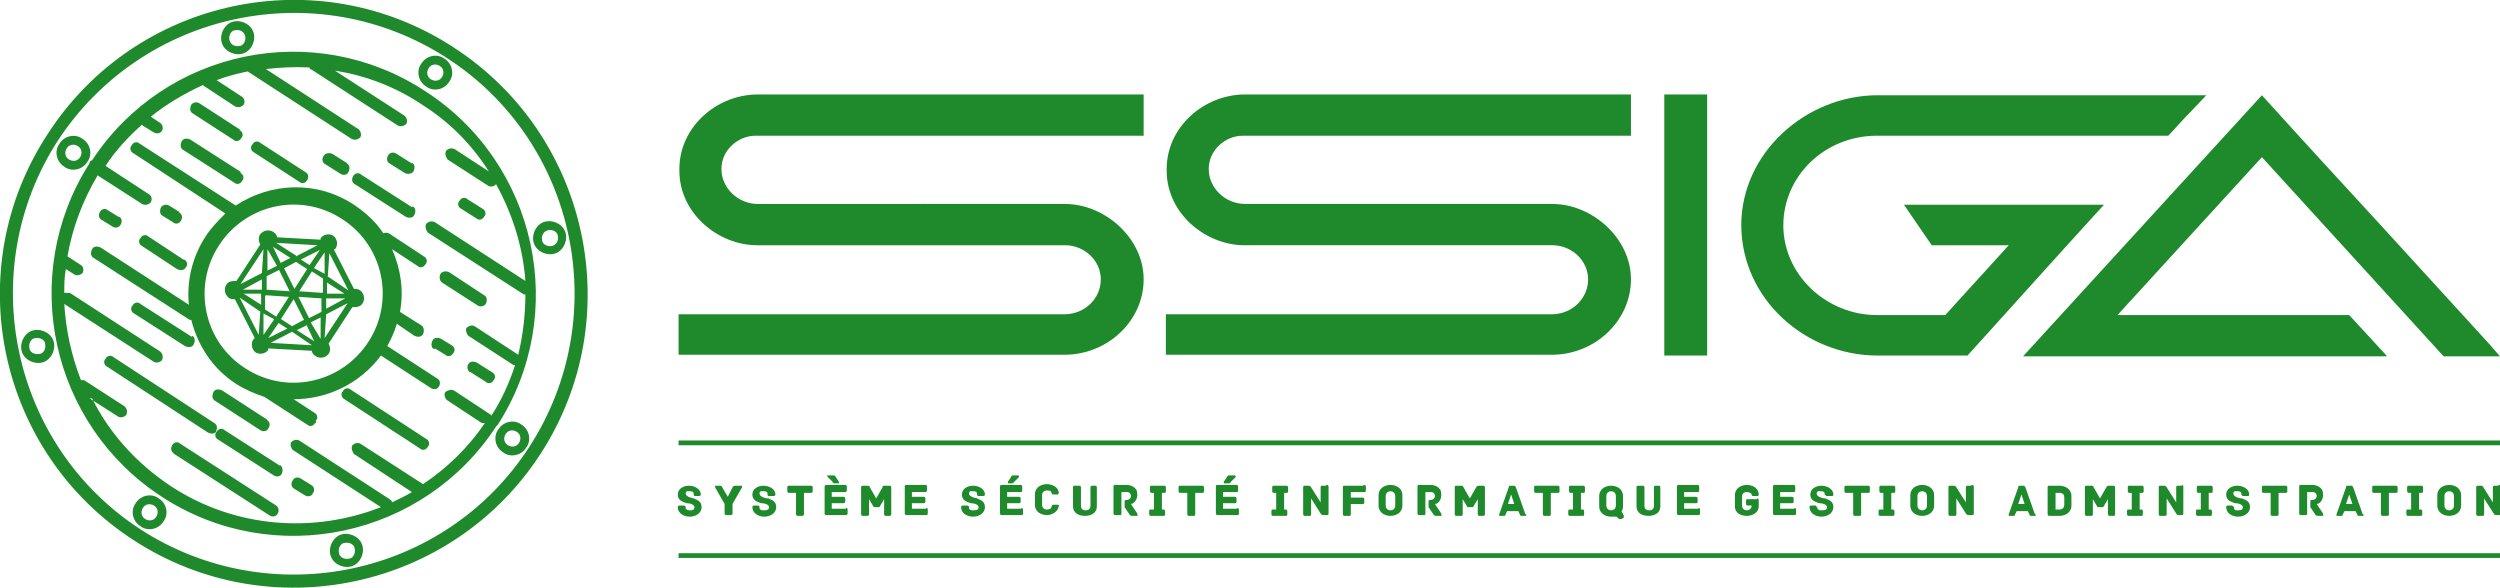
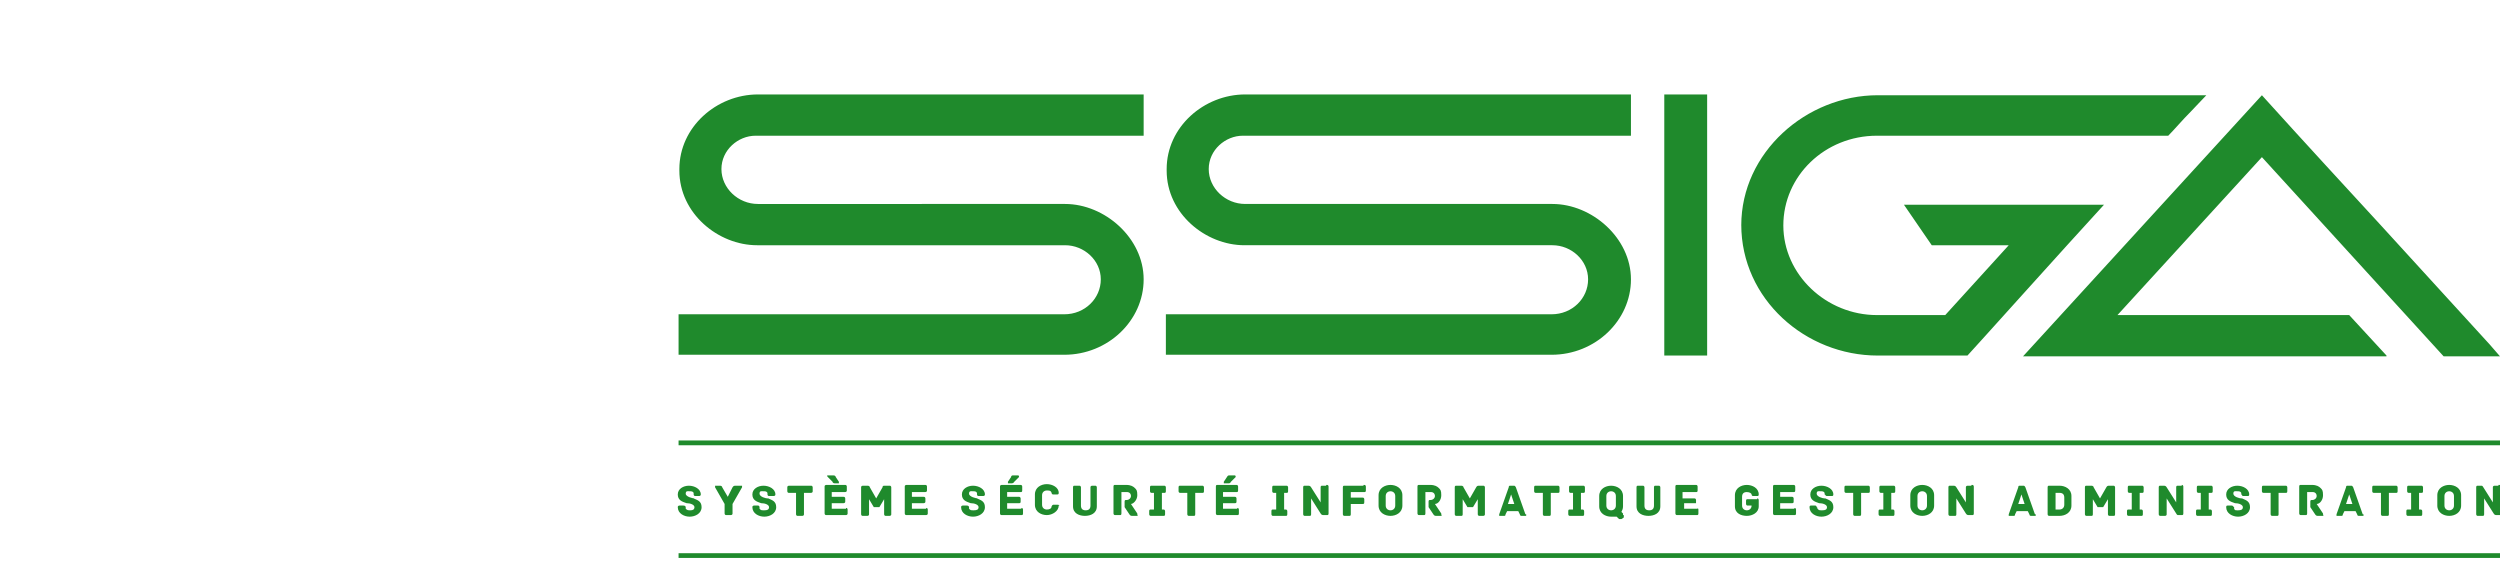
<svg xmlns="http://www.w3.org/2000/svg" viewBox="0 0 315 74.1">
-   <path d="M87.5 62.8c-.2 0-1.1-.2-1.1-.6s.3-.3.5-.3.4 0 .5.2v.2s0 .2.2.2h.5s.2 0 .2-.2c0-.7-.8-1.1-1.5-1.1s-1.4.4-1.4 1.1.5.9 1.1 1.1c.5 0 1 .2 1 .5s-.2.4-.5.4-.4 0-.6-.2v-.2s0-.2-.3-.2h-.5s-.2 0-.2.2c0 .8.8 1.2 1.5 1.2s1.5-.4 1.5-1.2-.6-.9-1-1.1h.1Zm5.7-1.6h-.6s-.2 0-.3.2l-.6 1.2-.7-1.2s0-.2-.3-.2h-.6v.2l1.2 2.1v1.2s0 .2.2.2h.6s.2 0 .2-.2v-1.2l1.2-2.1v-.2h-.3Zm3.5 1.6c-.2 0-1-.2-1-.6s.3-.3.5-.3.4 0 .5.2v.2s0 .2.2.2h.6s.2 0 .2-.2c0-.7-.8-1.1-1.5-1.1s-1.4.4-1.4 1.1.5.9 1.1 1.1c.5 0 1 .2 1 .5s-.2.4-.6.4-.4 0-.6-.2v-.2s0-.2-.2-.2H95s-.2 0-.2.2c0 .8.8 1.2 1.5 1.2s1.5-.4 1.5-1.2-.6-.9-1-1.1Zm5.3-1.6h-2.6s-.2 0-.2.2v.5s0 .2.2.2h.9v2.7s0 .2.2.2h.6s.2 0 .2-.2v-2.7h.9s.2 0 .2-.2v-.5s0-.2-.2-.2h-.2Zm3.7-.3v-.2l-.4-.6s0-.2-.3-.2h-.7s-.2 0 0 .2l.6.6s0 .2.3.2h.6Zm.9 3.2h-1.8v-.7h1.5s.2 0 .2-.2v-.4s0-.2-.2-.2h-1.5V62h1.7s.2 0 .2-.2v-.5s0-.2-.2-.2h-2.4s-.2 0-.2.2v3.4s0 .2.2.2h2.5s.2 0 .2-.2v-.5s0-.2-.2-.2Zm5.3-2.9h-.5q-.2 0-.2.2l-.8 1.4-.8-1.4s0-.2-.3-.2h-.6s-.2 0-.2.2v3.4s0 .2.2.2h.6s.2 0 .2-.2v-1.9l.6 1h.7l.6-1v1.9s0 .2.2.2h.5s.2 0 .2-.2v-3.4s0-.2-.2-.2h-.2Zm4.8 2.9h-1.8v-.7h1.5s.2 0 .2-.2v-.4s0-.2-.2-.2h-1.5V62h1.7s.2 0 .2-.2v-.5s0-.2-.2-.2h-2.4s-.2 0-.2.2v3.4s0 .2.2.2h2.5s.2 0 .2-.2v-.5s0-.2-.2-.2Zm6.5-1.3c-.2 0-1.1-.2-1.1-.6s.3-.3.5-.3.4 0 .5.2v.2s0 .2.2.2h.6s.2 0 .2-.2c0-.7-.8-1.1-1.5-1.1s-1.4.4-1.4 1.1.5.9 1.1 1.1c.5 0 1 .2 1 .5s-.2.4-.6.4-.4 0-.6-.2v-.2s0-.2-.3-.2h-.5s-.2 0-.2.2c0 .8.8 1.2 1.5 1.2s1.5-.4 1.5-1.2-.6-.9-1-1.1h.1Zm4.3-1.9s.2 0 .3-.2l.6-.6s0-.2-.1-.2h-.7s-.2 0-.2.2l-.4.6v.2h.6-.1Zm1.2 3.2h-1.8v-.7h1.5c.1 0 .2 0 .2-.2v-.4s0-.2-.2-.2h-1.5V62h1.7c.1 0 .2 0 .2-.2v-.5s0-.2-.2-.2h-2.4s-.2 0-.2.2v3.4s0 .2.2.2h2.5c.1 0 .2 0 .2-.2v-.5s0-.2-.2-.2Zm4.8-.3s0-.2-.2-.2h-.6s-.1 0-.2.2c0 .3-.3.4-.6.4s-.6-.2-.6-.6v-1.2c0-.4.3-.6.6-.6s.5 0 .6.3c0 0 0 .2.2.2h.5c.1 0 .2 0 .2-.2 0-.7-.8-1.1-1.5-1.1s-1.5.4-1.5 1.3v1.3c0 .9.8 1.3 1.5 1.3s1.5-.5 1.5-1.2h.1Zm4.7-2.6h-.6s-.2 0-.2.2v2.3c0 .4-.2.6-.6.6s-.6-.2-.6-.6v-2.3s0-.2-.2-.2h-.6c-.1 0-.2 0-.2.2v2.4c0 .9.8 1.2 1.5 1.2s1.5-.3 1.5-1.2v-2.4s0-.2-.2-.2h.2Zm5.1 3.5-.8-1.2c.3 0 .8-.5.8-1.1s-.1-.7-.3-.9-.5-.4-1.1-.4h-1.4c-.1 0-.2 0-.2.2v3.4s0 .2.2.2h.6c.1 0 .2 0 .2-.2V62h.7c.3 0 .5.2.5.5s-.3.5-.5.5h-.1c-.1 0-.2 0-.2.2v.7l.6.9s.1.2.3.2h.7q.1 0 0-.2Zm3.5-.5h-.4v-2.1h.3c.1 0 .2 0 .2-.2v-.5s0-.2-.2-.2h-1.6c-.1 0-.2 0-.2.2v.5s0 .2.2.2h.3v2.1h-.4c-.1 0-.2 0-.2.2v.4s0 .2.2.2h1.6c.1 0 .2 0 .2-.2v-.4s0-.2-.2-.2h.2Zm4.5-3h-2.6c-.1 0-.2 0-.2.2v.5s0 .2.2.2h.9v2.7s0 .2.2.2h.6c.1 0 .2 0 .2-.2v-2.7h.9c.1 0 .2 0 .2-.2v-.5s0-.2-.2-.2h-.2Zm3.5-.3c.1 0 .2 0 .3-.2l.6-.6s0-.2-.1-.2h-.7c-.1 0-.2 0-.3.2l-.4.6v.2h.6Zm1.1 3.2h-1.8v-.7h1.5c.1 0 .2 0 .2-.2v-.4s0-.2-.2-.2h-1.5V62h1.7c.1 0 .2 0 .2-.2v-.5s0-.2-.2-.2h-2.4c-.1 0-.2 0-.2.2v3.4s0 .2.2.2h2.5c.1 0 .2 0 .2-.2v-.5s0-.2-.2-.2Zm6.3.1h-.4v-2.1h.3c.1 0 .2 0 .2-.2v-.5s0-.2-.2-.2h-1.6c-.1 0-.2 0-.2.2v.5s0 .2.2.2h.3v2.1h-.4c-.1 0-.2 0-.2.2v.4s0 .2.2.2h1.6c.1 0 .2 0 .2-.2v-.4s0-.2-.2-.2h.2Zm4.9-3h-.5c-.1 0-.2 0-.2.2v1.9l-1.2-1.9s-.1-.2-.3-.2h-.5c-.1 0-.2 0-.2.2v3.4s0 .2.2.2h.6c.1 0 .2 0 .2-.2v-2l1.2 1.9s.1.2.3.2h.5c.1 0 .2 0 .2-.2v-3.4s0-.2-.2-.2h-.1Zm4.7 0h-2.4c-.1 0-.2 0-.2.2v3.4s0 .2.2.2h.6c.1 0 .2 0 .2-.2v-1.3h1.5c.1 0 .2 0 .2-.2v-.4s0-.2-.2-.2h-1.5V62h1.7c.1 0 .2 0 .2-.2v-.5s0-.2-.2-.2h-.1Zm4 2.5c0 .4-.3.6-.6.6s-.6-.2-.6-.6v-1.2c0-.4.3-.6.6-.6s.6.2.6.6v1.2Zm.9-1.3c0-.9-.8-1.3-1.5-1.3s-1.5.4-1.5 1.3v1.3c0 .9.8 1.3 1.5 1.3s1.5-.4 1.5-1.3v-1.3Zm4.9 2.3-.8-1.2c.4 0 .8-.5.8-1.1s-.1-.7-.3-.9-.5-.4-1.1-.4h-1.4c-.1 0-.2 0-.2.2v3.4s0 .2.2.2h.6c.1 0 .2 0 .2-.2V62h.7c.3 0 .5.2.5.5s-.3.5-.5.5h-.1c-.1 0-.2 0-.2.2v.7l.6.9s.1.2.3.2h.7q.1 0 0-.2Zm5.2-3.5h-.5q-.2 0-.3.2l-.8 1.4-.8-1.4s0-.2-.3-.2h-.6c-.1 0-.2 0-.2.2v3.4s0 .2.2.2h.6c.1 0 .2 0 .2-.2v-1.9l.6 1h.7l.6-1v1.9s0 .2.2.2h.5s.2 0 .2-.2v-3.4s0-.2-.2-.2Zm3.2 2.3.4-1.2.4 1.2h-.8Zm2.2 1.3-1.2-3.4s-.1-.2-.2-.2h-.5c-.1 0-.2 0-.2.2l-1.2 3.4v.2h.6c.1 0 .2 0 .2-.2l.2-.4h1.4l.2.4s0 .2.2.2h.6v-.2h-.1Zm3.9-3.6h-2.6c-.1 0-.2 0-.2.2v.5s0 .2.2.2h.9v2.7s0 .2.2.2h.6c.1 0 .2 0 .2-.2v-2.7h.9c.1 0 .2 0 .2-.2v-.5s0-.2-.2-.2h-.2Zm3.5 3h-.4v-2.1h.3c.1 0 .2 0 .2-.2v-.5s0-.2-.2-.2h-1.6c-.1 0-.2 0-.2.2v.5s0 .2.2.2h.3v2.1h-.4c-.1 0-.2 0-.2.2v.4s0 .2.2.2h1.6c.1 0 .2 0 .2-.2v-.4s0-.2-.2-.2h.2Zm4-.5c0 .4-.3.6-.6.6s-.6-.2-.6-.6v-1.2c0-.4.3-.6.6-.6s.6.2.6.6v1.2Zm.9 1-.2-.2c.1-.2.2-.4.2-.7v-1.3c0-.9-.8-1.3-1.5-1.3s-1.5.4-1.5 1.3v1.3c0 .9.8 1.3 1.5 1.3h.7l.3.3h.3l.3-.2v-.3h-.1v-.2Zm4.7-3.5h-.6c-.1 0-.2 0-.2.2v2.3c0 .4-.2.6-.6.6s-.6-.2-.6-.6v-2.3s0-.2-.2-.2h-.6c-.1 0-.2 0-.2.2v2.4c0 .9.8 1.2 1.5 1.2s1.5-.3 1.5-1.2v-2.4s0-.2-.2-.2h.2Zm4.8 2.9h-1.8v-.7h1.5c.1 0 .2 0 .2-.2v-.4s0-.2-.2-.2h-1.5V62h1.7c.1 0 .2 0 .2-.2v-.5s0-.2-.2-.2h-2.4c-.1 0-.2 0-.2.2v3.4s0 .2.2.2h2.5c.1 0 .2 0 .2-.2v-.5s0-.2-.2-.2Zm7.4-1.2h-1.2c-.1 0-.2 0-.2.2v.4s0 .2.2.2h.5c0 .4-.3.6-.6.6s-.6-.2-.6-.6v-1.1c0-.4.2-.6.6-.6s.6.2.6.3c0 0 0 .2.2.2h.5c.1 0 .2 0 .2-.2 0-.8-.8-1.2-1.5-1.2s-1.5.4-1.5 1.3v1.4c0 .9.8 1.2 1.5 1.2s1.5-.4 1.5-1.2V63s0-.2-.2-.2Zm4.7 1.2h-1.8v-.7h1.5c.1 0 .2 0 .2-.2v-.4s0-.2-.2-.2h-1.5V62h1.7c.1 0 .2 0 .2-.2v-.5s0-.2-.2-.2h-2.4c-.1 0-.2 0-.2.2v3.4s0 .2.2.2h2.5c.1 0 .2 0 .2-.2v-.5s0-.2-.2-.2Zm3.8-1.3c-.2 0-1-.2-1-.6s.3-.3.5-.3.4 0 .5.2v.2c.1 0 .1.2.3.2h.6c.1 0 .2 0 .2-.2 0-.7-.8-1.1-1.5-1.1s-1.4.4-1.4 1.1.5.9 1.1 1.1c.5 0 1 .2 1 .5s-.2.4-.6.4-.4 0-.6-.2c0 0 0-.2-.1-.2 0 0 0-.2-.2-.2h-.5c-.1 0-.2 0-.2.2 0 .8.8 1.2 1.5 1.2s1.5-.4 1.5-1.2-.6-.9-1-1.1h-.1Zm5.3-1.6h-2.6c-.1 0-.2 0-.2.2v.5s0 .2.2.2h.9v2.7s0 .2.2.2h.6c.1 0 .2 0 .2-.2v-2.7h.9c.1 0 .2 0 .2-.2v-.5s0-.2-.2-.2h-.2Zm3.5 3h-.4v-2.1h.3c.1 0 .2 0 .2-.2v-.5s0-.2-.2-.2H237c-.1 0-.2 0-.2.2v.5s0 .2.2.2h.3v2.1h-.4c-.1 0-.2 0-.2.2v.4s0 .2.2.2h1.6c.1 0 .2 0 .2-.2v-.4s0-.2-.2-.2h.2Zm4.1-.5c0 .4-.3.6-.6.6s-.6-.2-.6-.6v-1.2c0-.4.3-.6.6-.6s.6.2.6.6v1.2Zm.9-1.3c0-.9-.8-1.3-1.5-1.3s-1.5.4-1.5 1.3v1.3c0 .9.8 1.3 1.5 1.3s1.5-.4 1.5-1.3v-1.3Zm4.7-1.2h-.5s-.2 0-.2.2v1.9l-1.2-1.9s-.1-.2-.3-.2h-.5c-.1 0-.2 0-.2.2v3.4s0 .2.2.2h.6c.1 0 .2 0 .2-.2v-2l1.2 1.9s.1.2.3.2h.5c.1 0 .2 0 .2-.2v-3.4s0-.2-.2-.2h-.1Zm5.9 2.3.4-1.2.4 1.2h-.8Zm2.1 1.3-1.2-3.4s-.1-.2-.2-.2h-.5c-.1 0-.2 0-.2.2l-1.2 3.4v.2h.6c.1 0 .2 0 .2-.2l.2-.4h1.4l.2.4s0 .2.2.2h.6v-.2h-.1Zm3.7-1.2c0 .4-.3.6-.6.6h-.5v-2.1h.5c.4 0 .6.2.6.6v1Zm-.6-2.4h-1.3c-.1 0-.2 0-.2.2v3.4s0 .2.2.2h1.3c.7 0 1.5-.4 1.5-1.3v-1.2c0-.9-.8-1.3-1.5-1.3Zm6.7 0h-.5q-.2 0-.3.2l-.8 1.4-.8-1.4s0-.2-.3-.2h-.6c-.1 0-.2 0-.2.2v3.4s0 .2.2.2h.6c.1 0 .2 0 .2-.2v-1.9l.6 1h.7l.6-1v1.9s0 .2.2.2h.5c.1 0 .2 0 .2-.2v-3.4s0-.2-.2-.2h-.1Zm3.8 3h-.4v-2.1h.3c.1 0 .2 0 .2-.2v-.5s0-.2-.2-.2h-1.6c-.1 0-.2 0-.2.2v.5s0 .2.2.2h.3v2.1h-.4c-.1 0-.2 0-.2.2v.4s0 .2.2.2h1.6c.1 0 .2 0 .2-.2v-.4s0-.2-.2-.2h.2Zm4.9-3h-.5c-.1 0-.2 0-.2.2v1.9l-1.2-1.9s-.1-.2-.3-.2h-.5c-.1 0-.2 0-.2.2v3.4s0 .2.2.2h.6s.2 0 .2-.2v-2l1.2 1.9s.1.2.2.2h.5c.1 0 .2 0 .2-.2v-3.4s0-.2-.2-.2Zm3.8 3h-.4v-2.1h.3c.1 0 .2 0 .2-.2v-.5s0-.2-.2-.2H277c-.1 0-.2 0-.2.2v.5s0 .2.2.2h.3v2.1h-.4c-.1 0-.2 0-.2.2v.4s0 .2.2.2h1.6c.1 0 .2 0 .2-.2v-.4s0-.2-.2-.2h.2Zm3.7-1.4c-.2 0-1-.2-1-.6s.3-.3.5-.3.4 0 .5.2v.2c.1 0 .1.2.2.2h.6c.1 0 .2 0 .2-.2 0-.7-.8-1.1-1.5-1.1s-1.4.4-1.4 1.1.5.9 1.1 1.1c.5 0 1 .2 1 .5s-.2.4-.6.4-.4 0-.5-.2v-.2c-.1 0-.1-.2-.3-.2h-.5c-.1 0-.2 0-.2.2 0 .8.8 1.2 1.5 1.2s1.5-.4 1.5-1.2-.6-.9-1-1.1h-.1Zm5.4-1.6h-2.6c-.1 0-.2 0-.2.2v.5s0 .2.2.2h.9v2.7s0 .2.2.2h.6c.1 0 .2 0 .2-.2v-2.7h.9c.1 0 .2 0 .2-.2v-.5s0-.2-.2-.2h-.2Zm4.9 3.5-.8-1.2c.4 0 .8-.5.8-1.1s-.1-.7-.3-.9c-.2-.2-.5-.4-1.1-.4h-1.4c-.1 0-.2 0-.2.2v3.4s0 .2.2.2h.6c.1 0 .2 0 .2-.2V62h.7c.3 0 .5.2.5.5s-.3.5-.5.5h-.1c-.1 0-.2 0-.2.2v.7l.6.9s.1.2.3.2h.7q.1 0 0-.2Zm2.9-1.2.4-1.2.4 1.2h-.8Zm2.1 1.3-1.2-3.4s-.1-.2-.2-.2h-.5c-.1 0-.2 0-.2.2l-1.2 3.4v.2h.6c.1 0 .2 0 .2-.2l.2-.4h1.4l.2.4s0 .2.2.2h.6v-.2h-.1Zm4-3.6h-2.6c-.1 0-.2 0-.2.2v.5s0 .2.2.2h.9v2.7s0 .2.2.2h.6c.1 0 .2 0 .2-.2v-2.7h.9c.1 0 .2 0 .2-.2v-.5s0-.2-.2-.2h-.2Zm3.5 3h-.4v-2.1h.3c.1 0 .2 0 .2-.2v-.5s0-.2-.2-.2h-1.6c-.1 0-.2 0-.2.2v.5s0 .2.2.2h.3v2.1h-.4c-.1 0-.2 0-.2.2v.4s0 .2.2.2h1.6c.1 0 .2 0 .2-.2v-.4s0-.2-.2-.2h.2Zm4-.5c0 .4-.3.6-.6.6s-.6-.2-.6-.6v-1.2c0-.4.3-.6.6-.6s.6.2.6.6v1.2Zm.9-1.3c0-.9-.8-1.3-1.5-1.3s-1.5.4-1.5 1.3v1.3c0 .9.8 1.3 1.5 1.3s1.5-.4 1.5-1.3v-1.3Zm4.7-1.2h-.5s-.2 0-.2.2v1.9l-1.2-1.9s-.1-.2-.2-.2h-.5c-.1 0-.2 0-.2.2v3.4s0 .2.2.2h.6c.1 0 .2 0 .2-.2v-2l1.2 1.9s.1.2.3.2h.5c.1 0 .2 0 .2-.2v-3.4s0-.2-.2-.2h-.2ZM85.5 55.5H315v.6H85.5zm0 14.2H315v.6H85.5zm0-25h48.6c5.5 0 10-4.3 10-9.5s-4.9-9.5-9.9-9.5H95.5c-2.5 0-4.6-2-4.6-4.4s2.1-4.2 4.3-4.2h48.9v-5.2H95.5c-5.2 0-9.9 4.1-9.9 9.4v.2c0 5.4 4.9 9.4 9.8 9.4h38.8c2.4 0 4.5 1.9 4.5 4.3s-2 4.4-4.6 4.4H85.5v5.1Zm61.4 0h48.6c5.5 0 10-4.3 10-9.5s-4.9-9.5-9.9-9.5h-38.7c-2.5 0-4.6-2-4.6-4.4s2.1-4.2 4.3-4.2h48.9v-5.2h-48.6c-5.2 0-9.9 4.1-9.9 9.4v.2c0 5.4 4.9 9.4 9.8 9.4h38.8c2.4 0 4.5 1.9 4.5 4.3s-2 4.4-4.6 4.4h-48.6v5.1Zm62.8-32.8h5.4v32.9h-5.4zm91 32.9-4.7-5.1h-29.2L285 19.8l22.9 25.1h7.1l-1.3-1.5c-2.5-2.7-8.1-8.9-13.7-15-4.5-4.9-9.4-10.2-15-16.4l-30.1 32.9h45.8Zm-81.3-16.5c0 9.4 8.1 16.5 17.2 16.5h11.3c.4-.4 12.6-14 17.2-19h-25.2l3.5 5.1h9.7l-8 8.8h-8.6c-6.4 0-11.8-5.1-11.8-11.3 0-6.2 5.2-11.3 11.8-11.3h36.7c.7-.7 1.8-2 2.9-3.1.6-.6 1.2-1.3 1.9-2h-41.4c-9 0-17.2 7.2-17.2 16.4Z" style="fill:#1f8a2c" />
-   <path d="M9.8 18.4c-.5-.3-1.1-.2-1.4.3-.3.5-.2 1.1.3 1.4s1.1.2 1.4-.3c.3-.5.2-1.1-.3-1.4Zm.6-.9c1 .6 1.3 2 .6 2.9-.6 1-2 1.3-2.9.6-1-.6-1.3-2-.6-2.9.6-1 2-1.3 2.9-.6Zm4.6 9.8c.4.2.4.7.2 1-.2.4-.7.5-1.1.2l-1.3-.8c-.4-.2-.4-.7-.2-1 .2-.4.7-.5 1-.2l1.3.8h.1ZM29.7 3.8c-.6 0-.9.7-.8 1.2.1.6.7.9 1.2.8.6 0 .9-.7.8-1.2-.1-.6-.7-.9-1.2-.8ZM4.5 42.6c-.6 0-.9.7-.8 1.2 0 .6.7.9 1.2.8.6 0 .9-.7.8-1.2 0-.6-.7-.9-1.2-.8Zm25-39.9c1.1-.2 2.3.5 2.5 1.6.2 1.1-.5 2.3-1.6 2.5s-2.3-.5-2.5-1.6.5-2.3 1.6-2.5ZM4.3 41.6c1.1-.2 2.3.5 2.5 1.6s-.5 2.3-1.6 2.5-2.3-.5-2.5-1.6.5-2.3 1.6-2.5Zm18.3-14.8c.4.2.4.7.2 1-.2.4-.7.5-1 .2l-1.3-.8c-.4-.2-.4-.7-.2-1.1.2-.3.7-.4 1-.2l1.3.8Zm7.6-10.4c.4.2.5.7.2 1-.2.4-.7.5-1 .2l-5.1-3.3c-.4-.2-.4-.7-.2-1.1.2-.3.7-.4 1-.2l5.1 3.3Zm-7 16.3c.4.2.5.7.2 1-.2.4-.7.4-1.1.2L17.9 31c-.4-.2-.5-.7-.2-1 .2-.4.7-.5 1-.2l4.4 2.9h.1Zm7.1-10.9c.4.2.5.7.2 1-.2.4-.7.5-1 .2l-6.4-4.1c-.4-.2-.4-.7-.2-1.1.2-.4.7-.4 1.1-.2l6.4 4.1h-.1Zm-6.1 20.5c.4.2.4.7.2 1.1s-.7.4-1.1.2l-6.4-4.1c-.4-.2-.5-.7-.2-1 .2-.4.7-.5 1-.2l6.4 4.1h.1Zm14.3-20.6c.4.2.4.7.2 1-.2.4-.7.5-1 .2L32 19.2c-.4-.2-.5-.7-.2-1 .2-.4.7-.5 1-.2l5.7 3.7ZM33 34.4l-2.7 1.4 2.9-4.4-.2 3Zm1.9-.9-1.2.6v-2.7l1.2 2.1Zm-2 3h-2.3l2.4-1.3v1.3h-.1Zm-2.3.5h2.3v1.4L30.7 37h-.1Zm4.8-3.8-1-2.1 2.2 1.4-1.2.6Zm8.3-12.6c.4.2.4.7.2 1.1s-.7.4-1 .2L41 20.7c-.4-.2-.5-.7-.2-1.1.2-.3.7-.4 1.1-.2l1.9 1.2ZM32.8 39.2l-.2 3-2.4-4.7 2.5 1.7h.1Zm4.5-7-2.5-1.6 5.2.3-2.7 1.4Zm-2.1 1.9 1.3 2.6-2.9-.2v-1.7l1.6-.8Zm-.7 6.2-1.3 1.9v-2.7l1.3.7Zm-1-3.1 2.9.2-1.6 2.5-1.4-.9v-1.7Zm5.2-3.3-1.6 2.5-1.3-2.6 1.5-.8 1.4.9Zm.3-.5-1.1-.7 2.4-1.2-1.3 1.9ZM19.4 63.7c-.5-.3-1.1-.2-1.4.3s-.2 1.1.3 1.4 1.1.2 1.4-.3.2-1.1-.3-1.4Zm36-55.4c-.5-.3-1.1-.2-1.4.3-.3.5-.2 1.1.3 1.4.5.3 1.1.2 1.4-.3.3-.5.2-1.1-.3-1.4ZM36.2 41.4l-2.4 1.2 1.3-1.9 1.1.7Zm3.4-7.7 1.3-1.9v2.7l-1.3-.7ZM20 62.8c1 .6 1.3 2 .6 2.9-.6 1-2 1.3-2.9.6-1-.6-1.3-2-.6-2.9.6-1 2-1.3 2.9-.6ZM56 7.4c1 .6 1.3 2 .6 2.9-.6 1-2 1.3-2.9.6-1-.6-1.3-2-.6-2.9.6-1 2-1.3 2.9-.6ZM40.6 36.9l-2.9-.2 1.6-2.5 1.4.9v1.7Zm-5.2 3.3 1.6-2.5 1.3 2.6-1.5.8-1.4-.9Zm3.5-.2-1.3-2.6 2.9.2v1.7l-1.6.8Zm13-19.5c.4.2.4.7.2 1.1-.2.3-.7.4-1.1.2l-1.9-1.2c-.4-.2-.4-.7-.2-1 .2-.4.7-.5 1.1-.2l1.9 1.2ZM41.3 34.9l.2-3 2.4 4.7-2.5-1.7h-.1Zm-4.5 6.9 2.5 1.7-5.2-.3 2.7-1.4Zm6.7-4.8h-2.3v-1.4l2.2 1.4Zm-4.9 3.9 1 2.1-2.2-1.4 1.2-.6Zm.6-.3 1.2-.6v2.7l-1.2-2Zm2-3h2.3l-2.4 1.3v-1.3h.1Zm-.1 2 2.7-1.4-2.9 4.4.2-3Zm-7.5 13.3c.4.2.5.7.2 1.1-.2.4-.7.4-1 .2l-5.7-3.7c-.4-.2-.4-.7-.2-1.1s.7-.4 1.1-.2l5.7 3.7ZM52 26c.4.2.4.7.2 1.1s-.7.4-1.1.2l-6.4-4.1c-.4-.2-.4-.7-.2-1 .2-.4.7-.5 1-.2l6.4 4.1ZM33.8 44.1v-.2l5.5.3c0 .3.2.5.5.7.5.3 1.2.2 1.6-.3.3-.4.2-1 0-1.3l3-4.6c.5 0 1 0 1.3-.5s.2-1.2-.3-1.6c-.3-.2-.5-.2-.8-.2l-2.5-4.9s0-.1.2-.2c.3-.5.2-1.2-.3-1.6-.5-.3-1.2-.2-1.6.3v.2l-5.5-.3c0-.3-.2-.5-.5-.7-.5-.3-1.2-.2-1.6.3-.3.4-.2 1 0 1.3l-3 4.6c-.5 0-1 0-1.3.5s-.2 1.2.3 1.6c.2.2.5.2.8.2l2.5 4.9-.2.2c-.3.5-.2 1.2.3 1.6.5.3 1.2.2 1.6-.3Zm-6.5 10.2c-.2.4-.7.4-1.1.2l-12.7-8.3c-.4-.2-.5-.7-.2-1 .2-.4.7-.5 1-.2L27 53.3c.4.2.4.7.2 1.1Zm8 4.3c.3.2.4.7.2 1.1-.2.4-.7.4-1 .2l-7-4.5c-.4-.2-.5-.7-.2-1 .2-.4.7-.5 1-.2l7 4.5Zm7.8-31c-5.2-3.4-12.1-1.9-15.5 3.3s-1.9 12.2 3.3 15.5c5.2 3.4 12.1 1.9 15.5-3.3 3.4-5.2 1.9-12.2-3.3-15.5ZM21.9 57.1c-.4-.2-.4-.7-.2-1 .2-.4.7-.5 1-.2l12.1 7.8c.3.2.4.7.2 1-.2.4-.7.5-1.1.2l-12.1-7.8Zm38.9-30.8c.4.2.5.7.2 1-.2.4-.7.5-1 .2l-1.9-1.2c-.4-.2-.5-.7-.2-1 .2-.4.7-.5 1-.2l1.9 1.2ZM39.2 61.1c.4.2.5.7.2 1.1-.2.4-.7.4-1 .2l-1.3-.8c-.4-.2-.5-.7-.2-1.1.2-.4.7-.4 1-.2l1.3.8ZM54.7 44c-.4-.2-.4-.7-.2-1.1.2-.4.7-.4 1.1-.2l1.3.8c.4.2.5.7.2 1-.2.4-.7.5-1 .2l-1.3-.8Zm1-8.4c-.3-.2-.4-.7-.2-1.1.2-.3.7-.4 1.1-.2l4.4 2.9c.4.2.4.7.2 1.1-.2.3-.7.4-1 .2l-4.5-2.9Zm-16 17.7c-.2.4-.7.5-1 .2L33.3 50c-1.2-.4-2.4-.9-3.5-1.6-3-1.9-4.9-4.9-5.7-8.1h-.2l-12.1-7.8c-.4-.2-.4-.7-.2-1.1s.7-.4 1.1-.2l11.1 7.2c-.3-2.9.4-6 2.1-8.6.7-1.1 1.6-2 2.5-2.9l-11.6-7.6c-.4-.2-.5-.7-.2-1 .2-.4.7-.5 1-.2l12.1 7.8c4.4-2.9 10.2-3.2 14.9-.1 1.5 1 2.8 2.2 3.7 3.6.2-.1.5-.1.7 0l4.4 2.9c.4.2.5.7.2 1-.2.4-.7.5-1 .2l-3.2-2.1c1.1 2.5 1.5 5.2 1 7.9l2.7 1.7c.3.2.4.7.2 1.1-.2.4-.7.4-1.1.2L50 40.8c-.3 1-.7 1.9-1.2 2.8l6.3 4.1c.4.2.4.7.2 1-.2.4-.7.4-1 .2L48 44.8c-2.7 3.6-6.8 5.5-11 5.5l2.6 1.7c.4.2.5.7.2 1v.3h-.1Zm4.2 17.1c.6 0 .9-.7.8-1.2 0-.6-.7-.9-1.2-.8-.6 0-.9.7-.8 1.2 0 .6.7.9 1.2.8ZM69.5 31c.6-.1.9-.7.8-1.2 0-.6-.7-.9-1.2-.8-.6.1-.9.7-.8 1.2 0 .6.7.9 1.2.8ZM43.4 50.3c-.4-.2-.5-.7-.2-1 .2-.4.7-.5 1-.2l9.5 6.2c.4.2.5.7.2 1-.2.4-.7.5-1 .2l-9.5-6.2Zm.7 21.1c-1.1.2-2.3-.5-2.5-1.6s.5-2.3 1.6-2.5 2.3.5 2.5 1.6-.5 2.3-1.6 2.5ZM69.7 32c-1.1.2-2.3-.5-2.5-1.6s.5-2.3 1.6-2.5 2.3.5 2.5 1.6-.5 2.3-1.6 2.5ZM59.2 46.9c-.3-.2-.4-.7-.2-1 .2-.4.7-.4 1.1-.2l1.9 1.2c.4.2.5.7.2 1-.2.4-.7.5-1 .2l-1.9-1.2Zm-47.9 3.3 3.6 2.3c.4.2.8 0 1-.2.2-.4.1-.8-.2-1.1l-5.1-3.3h-.4c-1.2-3.1-1.9-6.3-2.1-9.6l11.3 7.3c.4.2.8 0 1-.2.2-.4.1-.8-.2-1.1L8.8 36.9h-.7c0-1 0-2 .2-3l1.1.7c.4.2.8 0 1-.2.2-.4.1-.8-.2-1l-1.7-1.1c.6-3.5 1.9-7 3.8-10.2l5.6 3.6c.4.2.8.1 1.1-.2.2-.4.1-.8-.2-1l-5.5-3.6c1.3-2 2.9-3.7 4.6-5.2 0 0 .1.2.2.2l1.3.8c.4.2.8.1 1-.2.2-.3.1-.8-.2-1l-1.2-.8c2-1.6 4.2-2.9 6.6-4 0 0 .1.2.2.2l3.8 2.5c.4.2.8.1 1.1-.2.2-.3.1-.8-.2-1l-3.2-2.1c1.3-.5 2.5-.8 3.9-1.1l13.1 8.5c.4.2.8.1 1.1-.2.2-.4 0-.8-.2-1L33.5 8.7c1.8-.2 3.6-.3 5.5-.2 0 .1 0 .2.3.3l10.8 7c.4.2.8.1 1.1-.2.2-.4 0-.8-.2-1l-8.8-5.7c3.8.6 7.6 2 11 4.3 3.5 2.2 6.3 5.1 8.4 8.4l-4.3-2.8c-.4-.2-.8-.1-1.1.2-.2.4 0 .8.2 1.1l5.1 3.3c.3.2.8.1 1-.2 2.1 3.8 3.4 8 3.7 12.2L54.8 28c-.4-.2-.8-.1-1.1.2-.2.4 0 .8.2 1.1L66 37.1h.2c0 2.5-.3 5.1-.9 7.6l-5.5-3.6c-.4-.2-.8 0-1 .2s0 .8.2 1l5.7 3.7h.2c-.7 2.2-1.7 4.4-3 6.4 0 0 0-.2-.3-.3l-4.4-2.9c-.4-.2-.8 0-1.1.2-.2.4 0 .8.2 1l4.4 2.9h.4C59 56.4 56.3 59 53.3 61l-7.9-5.1c-.4-.2-.8 0-1 .2-.2.4 0 .8.2 1.1l7.3 4.8c-.8.5-1.7.9-2.5 1.3 0-.2-.2-.3-.3-.4l-11.4-7.4c-.4-.2-.8 0-1 .2-.2.4 0 .8.2 1L48 63.9c-8.4 3.3-18.3 2.7-26.4-2.6-4.4-2.9-7.8-6.7-10-11.1h-.3Zm51.3 3.5c9.2-14.1 5.1-33.1-9-42.2-14-9.2-32.8-5.3-42 8.7-.1 0-.2.1-.3.2 0 .1 0 .2-.1.3-8.9 14.1-4.8 32.8 9.2 41.9 14.1 9.2 33.1 5.1 42.2-9Zm1.4 2.4c.5.3 1.1.2 1.4-.3s.2-1.1-.3-1.4c-.5-.3-1.1-.2-1.4.3-.3.5-.2 1.1.3 1.4Zm-.6.9c-1-.6-1.3-2-.6-2.9.6-1 2-1.3 2.9-.6 1 .6 1.3 2 .6 2.9-.6 1-2 1.3-2.9.6ZM56.3 7.3C39.9-3.3 18 1.4 7.3 17.7c-10.6 16.4-5.9 38.4 10.4 49 16.4 10.6 38.4 6 49-10.4 10.6-16.4 6-38.4-10.4-49Zm.9-1.3c17.1 11.1 22 34.1 10.9 51.2S34 79.2 16.9 68.1C-.3 57-5.2 34 6 16.9 17.1-.3 40.1-5.2 57.2 6Z" style="fill:#1f8a2c;fill-rule:evenodd" />
+   <path d="M87.5 62.8c-.2 0-1.1-.2-1.1-.6s.3-.3.5-.3.4 0 .5.2v.2s0 .2.2.2h.5s.2 0 .2-.2c0-.7-.8-1.1-1.5-1.1s-1.4.4-1.4 1.1.5.9 1.1 1.1c.5 0 1 .2 1 .5s-.2.4-.5.4-.4 0-.6-.2v-.2s0-.2-.3-.2h-.5s-.2 0-.2.2c0 .8.8 1.2 1.5 1.2s1.5-.4 1.5-1.2-.6-.9-1-1.1h.1Zm5.7-1.6h-.6s-.2 0-.3.2l-.6 1.2-.7-1.2s0-.2-.3-.2h-.6v.2l1.2 2.1v1.2s0 .2.2.2h.6s.2 0 .2-.2v-1.2l1.2-2.1v-.2h-.3Zm3.5 1.6c-.2 0-1-.2-1-.6s.3-.3.5-.3.4 0 .5.2v.2s0 .2.2.2h.6s.2 0 .2-.2c0-.7-.8-1.1-1.5-1.1s-1.4.4-1.4 1.1.5.9 1.1 1.1c.5 0 1 .2 1 .5s-.2.4-.6.4-.4 0-.6-.2v-.2s0-.2-.2-.2H95s-.2 0-.2.2c0 .8.8 1.2 1.5 1.2s1.5-.4 1.5-1.2-.6-.9-1-1.1Zm5.3-1.6h-2.6s-.2 0-.2.2v.5s0 .2.2.2h.9v2.7s0 .2.2.2h.6s.2 0 .2-.2v-2.7h.9s.2 0 .2-.2v-.5s0-.2-.2-.2h-.2Zm3.7-.3v-.2l-.4-.6s0-.2-.3-.2h-.7s-.2 0 0 .2l.6.6s0 .2.3.2h.6Zm.9 3.2h-1.8v-.7h1.5s.2 0 .2-.2v-.4s0-.2-.2-.2h-1.5V62h1.7s.2 0 .2-.2v-.5s0-.2-.2-.2h-2.4s-.2 0-.2.2v3.4s0 .2.2.2h2.5s.2 0 .2-.2v-.5s0-.2-.2-.2Zm5.3-2.9h-.5q-.2 0-.2.2l-.8 1.4-.8-1.4s0-.2-.3-.2h-.6s-.2 0-.2.2v3.4s0 .2.2.2h.6s.2 0 .2-.2v-1.9l.6 1h.7l.6-1v1.9s0 .2.2.2h.5s.2 0 .2-.2v-3.4s0-.2-.2-.2h-.2Zm4.8 2.9h-1.8v-.7h1.5s.2 0 .2-.2v-.4s0-.2-.2-.2h-1.5V62h1.7s.2 0 .2-.2v-.5s0-.2-.2-.2h-2.4s-.2 0-.2.2v3.4s0 .2.2.2h2.5s.2 0 .2-.2v-.5s0-.2-.2-.2Zm6.5-1.3c-.2 0-1.1-.2-1.1-.6s.3-.3.5-.3.4 0 .5.2v.2s0 .2.2.2h.6s.2 0 .2-.2c0-.7-.8-1.1-1.5-1.1s-1.4.4-1.4 1.1.5.9 1.1 1.1c.5 0 1 .2 1 .5s-.2.4-.6.4-.4 0-.6-.2v-.2s0-.2-.3-.2h-.5s-.2 0-.2.2c0 .8.8 1.2 1.5 1.2s1.5-.4 1.5-1.2-.6-.9-1-1.1h.1Zm4.3-1.9s.2 0 .3-.2l.6-.6s0-.2-.1-.2h-.7s-.2 0-.2.2l-.4.6v.2h.6-.1Zm1.2 3.2h-1.8v-.7h1.5c.1 0 .2 0 .2-.2v-.4s0-.2-.2-.2h-1.5V62h1.7c.1 0 .2 0 .2-.2v-.5s0-.2-.2-.2h-2.4s-.2 0-.2.2v3.4s0 .2.2.2h2.5c.1 0 .2 0 .2-.2v-.5s0-.2-.2-.2Zm4.8-.3s0-.2-.2-.2h-.6s-.1 0-.2.2c0 .3-.3.4-.6.4s-.6-.2-.6-.6v-1.2c0-.4.3-.6.6-.6s.5 0 .6.3c0 0 0 .2.2.2h.5c.1 0 .2 0 .2-.2 0-.7-.8-1.1-1.5-1.1s-1.5.4-1.5 1.3v1.3c0 .9.8 1.3 1.5 1.3s1.5-.5 1.5-1.2h.1Zm4.7-2.6h-.6s-.2 0-.2.2v2.3c0 .4-.2.6-.6.6s-.6-.2-.6-.6v-2.3s0-.2-.2-.2h-.6c-.1 0-.2 0-.2.2v2.4c0 .9.8 1.2 1.5 1.2s1.5-.3 1.5-1.2v-2.4s0-.2-.2-.2h.2Zm5.1 3.5-.8-1.2c.3 0 .8-.5.8-1.1s-.1-.7-.3-.9-.5-.4-1.1-.4h-1.4c-.1 0-.2 0-.2.2v3.4s0 .2.2.2h.6c.1 0 .2 0 .2-.2V62h.7c.3 0 .5.2.5.5s-.3.5-.5.5h-.1c-.1 0-.2 0-.2.2v.7l.6.9s.1.2.3.2h.7q.1 0 0-.2Zm3.5-.5h-.4v-2.1h.3c.1 0 .2 0 .2-.2v-.5s0-.2-.2-.2h-1.6c-.1 0-.2 0-.2.2v.5s0 .2.2.2h.3v2.1h-.4c-.1 0-.2 0-.2.2v.4s0 .2.2.2h1.6c.1 0 .2 0 .2-.2v-.4s0-.2-.2-.2h.2Zm4.5-3h-2.6c-.1 0-.2 0-.2.2v.5s0 .2.2.2h.9v2.7s0 .2.2.2h.6c.1 0 .2 0 .2-.2v-2.7h.9c.1 0 .2 0 .2-.2v-.5s0-.2-.2-.2h-.2Zm3.5-.3c.1 0 .2 0 .3-.2l.6-.6s0-.2-.1-.2h-.7c-.1 0-.2 0-.3.2l-.4.6v.2h.6Zm1.1 3.2h-1.8v-.7h1.5c.1 0 .2 0 .2-.2v-.4s0-.2-.2-.2h-1.5V62h1.7c.1 0 .2 0 .2-.2v-.5s0-.2-.2-.2h-2.4c-.1 0-.2 0-.2.2v3.4s0 .2.2.2h2.5c.1 0 .2 0 .2-.2v-.5s0-.2-.2-.2Zm6.3.1h-.4v-2.1h.3c.1 0 .2 0 .2-.2v-.5s0-.2-.2-.2h-1.6c-.1 0-.2 0-.2.2v.5s0 .2.2.2h.3v2.1h-.4c-.1 0-.2 0-.2.2v.4s0 .2.2.2h1.6c.1 0 .2 0 .2-.2v-.4s0-.2-.2-.2h.2Zm4.9-3h-.5c-.1 0-.2 0-.2.2v1.9l-1.2-1.9s-.1-.2-.3-.2h-.5c-.1 0-.2 0-.2.2v3.4s0 .2.2.2h.6c.1 0 .2 0 .2-.2v-2l1.2 1.9s.1.2.3.2h.5c.1 0 .2 0 .2-.2v-3.4s0-.2-.2-.2h-.1Zm4.7 0h-2.4c-.1 0-.2 0-.2.2v3.4s0 .2.2.2h.6c.1 0 .2 0 .2-.2v-1.3h1.5c.1 0 .2 0 .2-.2v-.4s0-.2-.2-.2h-1.5V62h1.7c.1 0 .2 0 .2-.2v-.5s0-.2-.2-.2h-.1Zm4 2.5c0 .4-.3.6-.6.6s-.6-.2-.6-.6v-1.2c0-.4.3-.6.6-.6s.6.2.6.6v1.2Zm.9-1.3c0-.9-.8-1.3-1.5-1.3s-1.5.4-1.5 1.3v1.3c0 .9.8 1.3 1.5 1.3s1.5-.4 1.5-1.3v-1.3Zm4.9 2.3-.8-1.2c.4 0 .8-.5.8-1.1s-.1-.7-.3-.9-.5-.4-1.1-.4h-1.4c-.1 0-.2 0-.2.2v3.4s0 .2.2.2h.6c.1 0 .2 0 .2-.2V62h.7c.3 0 .5.2.5.5s-.3.5-.5.5h-.1c-.1 0-.2 0-.2.2v.7l.6.9s.1.2.3.2h.7q.1 0 0-.2Zm5.2-3.5h-.5q-.2 0-.3.2l-.8 1.4-.8-1.4s0-.2-.3-.2h-.6c-.1 0-.2 0-.2.2v3.4s0 .2.2.2h.6c.1 0 .2 0 .2-.2v-1.9l.6 1h.7l.6-1v1.9s0 .2.2.2h.5s.2 0 .2-.2v-3.4s0-.2-.2-.2Zm3.2 2.3.4-1.2.4 1.2h-.8Zm2.2 1.3-1.2-3.4s-.1-.2-.2-.2h-.5c-.1 0-.2 0-.2.2l-1.2 3.4v.2h.6c.1 0 .2 0 .2-.2l.2-.4h1.4l.2.4s0 .2.2.2h.6v-.2h-.1Zm3.9-3.6h-2.6c-.1 0-.2 0-.2.2v.5s0 .2.2.2h.9v2.7s0 .2.2.2h.6c.1 0 .2 0 .2-.2v-2.7h.9c.1 0 .2 0 .2-.2v-.5s0-.2-.2-.2h-.2Zm3.5 3h-.4v-2.1h.3c.1 0 .2 0 .2-.2v-.5s0-.2-.2-.2h-1.6c-.1 0-.2 0-.2.2v.5s0 .2.2.2h.3v2.1h-.4c-.1 0-.2 0-.2.2v.4s0 .2.2.2h1.6c.1 0 .2 0 .2-.2v-.4s0-.2-.2-.2h.2Zm4-.5c0 .4-.3.6-.6.6s-.6-.2-.6-.6v-1.2c0-.4.3-.6.6-.6s.6.2.6.6v1.2Zm.9 1-.2-.2c.1-.2.2-.4.2-.7v-1.3c0-.9-.8-1.3-1.5-1.3s-1.5.4-1.5 1.3v1.3c0 .9.8 1.3 1.5 1.3h.7l.3.3h.3l.3-.2v-.3h-.1v-.2Zm4.7-3.5h-.6c-.1 0-.2 0-.2.2v2.3c0 .4-.2.6-.6.6s-.6-.2-.6-.6v-2.3s0-.2-.2-.2h-.6c-.1 0-.2 0-.2.2v2.4c0 .9.8 1.2 1.5 1.2s1.5-.3 1.5-1.2v-2.4s0-.2-.2-.2h.2Zm4.8 2.9h-1.8v-.7h1.5v-.4s0-.2-.2-.2h-1.5V62h1.7c.1 0 .2 0 .2-.2v-.5s0-.2-.2-.2h-2.4c-.1 0-.2 0-.2.2v3.4s0 .2.2.2h2.5c.1 0 .2 0 .2-.2v-.5s0-.2-.2-.2Zm7.4-1.2h-1.2c-.1 0-.2 0-.2.2v.4s0 .2.2.2h.5c0 .4-.3.6-.6.6s-.6-.2-.6-.6v-1.1c0-.4.2-.6.6-.6s.6.2.6.3c0 0 0 .2.2.2h.5c.1 0 .2 0 .2-.2 0-.8-.8-1.2-1.5-1.2s-1.5.4-1.5 1.3v1.4c0 .9.8 1.2 1.5 1.2s1.5-.4 1.5-1.2V63s0-.2-.2-.2Zm4.7 1.2h-1.8v-.7h1.5c.1 0 .2 0 .2-.2v-.4s0-.2-.2-.2h-1.5V62h1.7c.1 0 .2 0 .2-.2v-.5s0-.2-.2-.2h-2.4c-.1 0-.2 0-.2.2v3.4s0 .2.2.2h2.5c.1 0 .2 0 .2-.2v-.5s0-.2-.2-.2Zm3.8-1.3c-.2 0-1-.2-1-.6s.3-.3.5-.3.4 0 .5.2v.2c.1 0 .1.2.3.2h.6c.1 0 .2 0 .2-.2 0-.7-.8-1.1-1.5-1.1s-1.4.4-1.4 1.1.5.9 1.1 1.1c.5 0 1 .2 1 .5s-.2.4-.6.4-.4 0-.6-.2c0 0 0-.2-.1-.2 0 0 0-.2-.2-.2h-.5c-.1 0-.2 0-.2.2 0 .8.8 1.2 1.5 1.2s1.5-.4 1.5-1.2-.6-.9-1-1.1h-.1Zm5.3-1.6h-2.6c-.1 0-.2 0-.2.2v.5s0 .2.2.2h.9v2.7s0 .2.2.2h.6c.1 0 .2 0 .2-.2v-2.7h.9c.1 0 .2 0 .2-.2v-.5s0-.2-.2-.2h-.2Zm3.5 3h-.4v-2.1h.3c.1 0 .2 0 .2-.2v-.5s0-.2-.2-.2H237c-.1 0-.2 0-.2.2v.5s0 .2.2.2h.3v2.1h-.4c-.1 0-.2 0-.2.2v.4s0 .2.2.2h1.6c.1 0 .2 0 .2-.2v-.4s0-.2-.2-.2h.2Zm4.1-.5c0 .4-.3.6-.6.6s-.6-.2-.6-.6v-1.2c0-.4.3-.6.6-.6s.6.2.6.6v1.2Zm.9-1.3c0-.9-.8-1.3-1.5-1.3s-1.5.4-1.5 1.3v1.3c0 .9.8 1.3 1.5 1.3s1.5-.4 1.5-1.3v-1.3Zm4.7-1.2h-.5s-.2 0-.2.2v1.9l-1.2-1.9s-.1-.2-.3-.2h-.5c-.1 0-.2 0-.2.2v3.4s0 .2.2.2h.6c.1 0 .2 0 .2-.2v-2l1.2 1.9s.1.2.3.2h.5c.1 0 .2 0 .2-.2v-3.4s0-.2-.2-.2h-.1Zm5.9 2.3.4-1.2.4 1.2h-.8Zm2.1 1.3-1.2-3.4s-.1-.2-.2-.2h-.5c-.1 0-.2 0-.2.2l-1.2 3.4v.2h.6c.1 0 .2 0 .2-.2l.2-.4h1.4l.2.4s0 .2.2.2h.6v-.2h-.1Zm3.7-1.2c0 .4-.3.6-.6.6h-.5v-2.1h.5c.4 0 .6.2.6.6v1Zm-.6-2.4h-1.3c-.1 0-.2 0-.2.2v3.4s0 .2.2.2h1.3c.7 0 1.5-.4 1.5-1.3v-1.2c0-.9-.8-1.3-1.5-1.3Zm6.7 0h-.5q-.2 0-.3.2l-.8 1.4-.8-1.4s0-.2-.3-.2h-.6c-.1 0-.2 0-.2.2v3.4s0 .2.2.2h.6c.1 0 .2 0 .2-.2v-1.9l.6 1h.7l.6-1v1.9s0 .2.2.2h.5c.1 0 .2 0 .2-.2v-3.4s0-.2-.2-.2h-.1Zm3.8 3h-.4v-2.1h.3c.1 0 .2 0 .2-.2v-.5s0-.2-.2-.2h-1.6c-.1 0-.2 0-.2.2v.5s0 .2.2.2h.3v2.1h-.4c-.1 0-.2 0-.2.2v.4s0 .2.2.2h1.6c.1 0 .2 0 .2-.2v-.4s0-.2-.2-.2h.2Zm4.9-3h-.5c-.1 0-.2 0-.2.2v1.9l-1.2-1.9s-.1-.2-.3-.2h-.5c-.1 0-.2 0-.2.2v3.4s0 .2.2.2h.6s.2 0 .2-.2v-2l1.2 1.9s.1.2.2.2h.5c.1 0 .2 0 .2-.2v-3.4s0-.2-.2-.2Zm3.8 3h-.4v-2.1h.3c.1 0 .2 0 .2-.2v-.5s0-.2-.2-.2H277c-.1 0-.2 0-.2.2v.5s0 .2.2.2h.3v2.1h-.4c-.1 0-.2 0-.2.2v.4s0 .2.2.2h1.6c.1 0 .2 0 .2-.2v-.4s0-.2-.2-.2h.2Zm3.7-1.4c-.2 0-1-.2-1-.6s.3-.3.5-.3.4 0 .5.2v.2c.1 0 .1.2.2.2h.6c.1 0 .2 0 .2-.2 0-.7-.8-1.1-1.5-1.1s-1.4.4-1.4 1.1.5.9 1.1 1.1c.5 0 1 .2 1 .5s-.2.4-.6.4-.4 0-.5-.2v-.2c-.1 0-.1-.2-.3-.2h-.5c-.1 0-.2 0-.2.2 0 .8.8 1.2 1.5 1.2s1.5-.4 1.5-1.2-.6-.9-1-1.1h-.1Zm5.4-1.6h-2.6c-.1 0-.2 0-.2.2v.5s0 .2.2.2h.9v2.7s0 .2.2.2h.6c.1 0 .2 0 .2-.2v-2.7h.9c.1 0 .2 0 .2-.2v-.5s0-.2-.2-.2h-.2Zm4.9 3.5-.8-1.2c.4 0 .8-.5.8-1.1s-.1-.7-.3-.9c-.2-.2-.5-.4-1.1-.4h-1.4c-.1 0-.2 0-.2.2v3.4s0 .2.2.2h.6c.1 0 .2 0 .2-.2V62h.7c.3 0 .5.2.5.5s-.3.5-.5.5h-.1c-.1 0-.2 0-.2.2v.7l.6.9s.1.2.3.2h.7q.1 0 0-.2Zm2.9-1.2.4-1.2.4 1.2h-.8Zm2.1 1.3-1.2-3.4s-.1-.2-.2-.2h-.5c-.1 0-.2 0-.2.2l-1.2 3.4v.2h.6c.1 0 .2 0 .2-.2l.2-.4h1.4l.2.4s0 .2.2.2h.6v-.2h-.1Zm4-3.6h-2.6c-.1 0-.2 0-.2.2v.5s0 .2.2.2h.9v2.7s0 .2.2.2h.6c.1 0 .2 0 .2-.2v-2.7h.9c.1 0 .2 0 .2-.2v-.5s0-.2-.2-.2h-.2Zm3.5 3h-.4v-2.1h.3c.1 0 .2 0 .2-.2v-.5s0-.2-.2-.2h-1.6c-.1 0-.2 0-.2.2v.5s0 .2.2.2h.3v2.1h-.4c-.1 0-.2 0-.2.2v.4s0 .2.2.2h1.6c.1 0 .2 0 .2-.2v-.4s0-.2-.2-.2h.2Zm4-.5c0 .4-.3.6-.6.6s-.6-.2-.6-.6v-1.2c0-.4.3-.6.6-.6s.6.2.6.6v1.2Zm.9-1.3c0-.9-.8-1.3-1.5-1.3s-1.5.4-1.5 1.3v1.3c0 .9.8 1.3 1.5 1.3s1.5-.4 1.5-1.3v-1.3Zm4.7-1.2h-.5s-.2 0-.2.2v1.9l-1.2-1.9s-.1-.2-.2-.2h-.5c-.1 0-.2 0-.2.2v3.4s0 .2.2.2h.6c.1 0 .2 0 .2-.2v-2l1.2 1.9s.1.2.3.2h.5c.1 0 .2 0 .2-.2v-3.4s0-.2-.2-.2h-.2ZM85.5 55.5H315v.6H85.5zm0 14.2H315v.6H85.5zm0-25h48.6c5.5 0 10-4.3 10-9.5s-4.9-9.5-9.9-9.5H95.5c-2.5 0-4.6-2-4.6-4.4s2.1-4.2 4.3-4.2h48.9v-5.2H95.5c-5.2 0-9.9 4.1-9.9 9.4v.2c0 5.4 4.9 9.4 9.8 9.4h38.8c2.4 0 4.5 1.9 4.5 4.3s-2 4.4-4.6 4.4H85.5v5.1Zm61.4 0h48.6c5.5 0 10-4.3 10-9.5s-4.9-9.5-9.9-9.5h-38.7c-2.5 0-4.6-2-4.6-4.4s2.1-4.2 4.3-4.2h48.9v-5.2h-48.6c-5.2 0-9.9 4.1-9.9 9.4v.2c0 5.4 4.9 9.4 9.8 9.4h38.8c2.4 0 4.5 1.9 4.5 4.3s-2 4.4-4.6 4.4h-48.6v5.1Zm62.8-32.8h5.4v32.9h-5.4zm91 32.9-4.7-5.1h-29.2L285 19.8l22.9 25.1h7.1l-1.3-1.5c-2.5-2.7-8.1-8.9-13.7-15-4.5-4.9-9.4-10.2-15-16.4l-30.1 32.9h45.8Zm-81.3-16.5c0 9.4 8.1 16.5 17.2 16.5h11.3c.4-.4 12.6-14 17.2-19h-25.2l3.5 5.1h9.7l-8 8.8h-8.6c-6.4 0-11.8-5.1-11.8-11.3 0-6.2 5.2-11.3 11.8-11.3h36.7c.7-.7 1.8-2 2.9-3.1.6-.6 1.2-1.3 1.9-2h-41.4c-9 0-17.2 7.2-17.2 16.4Z" style="fill:#1f8a2c" />
</svg>